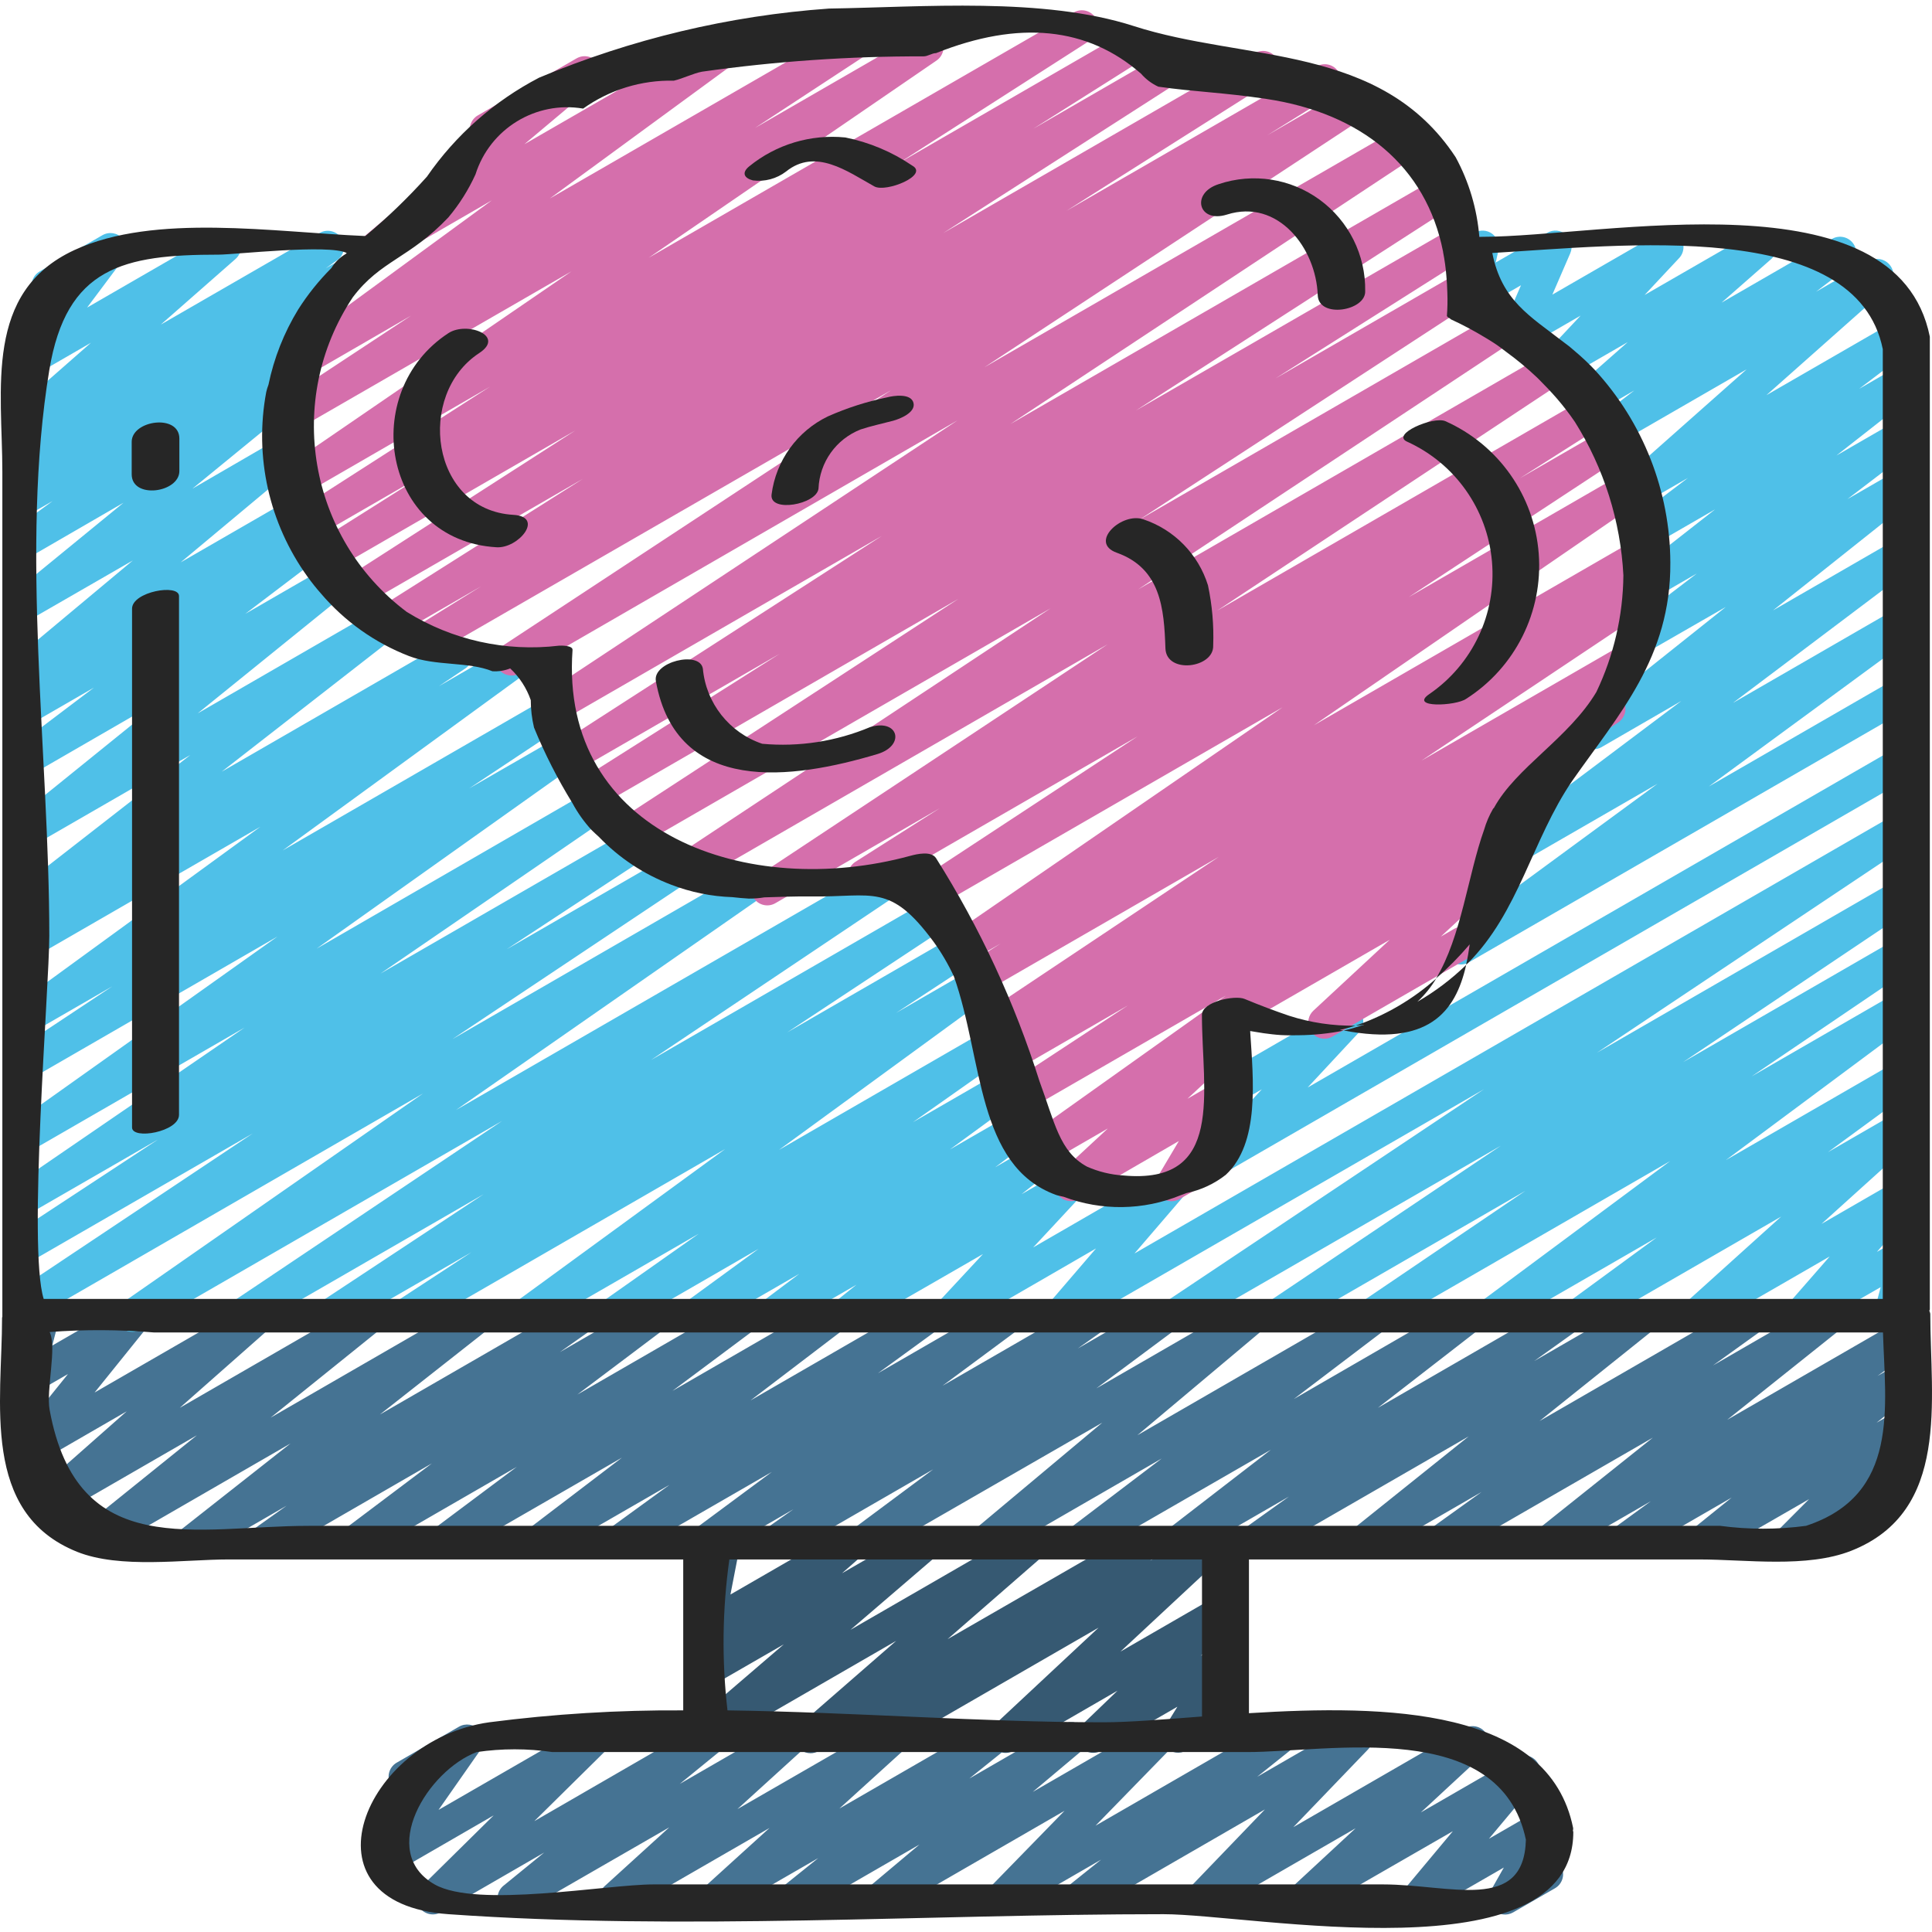
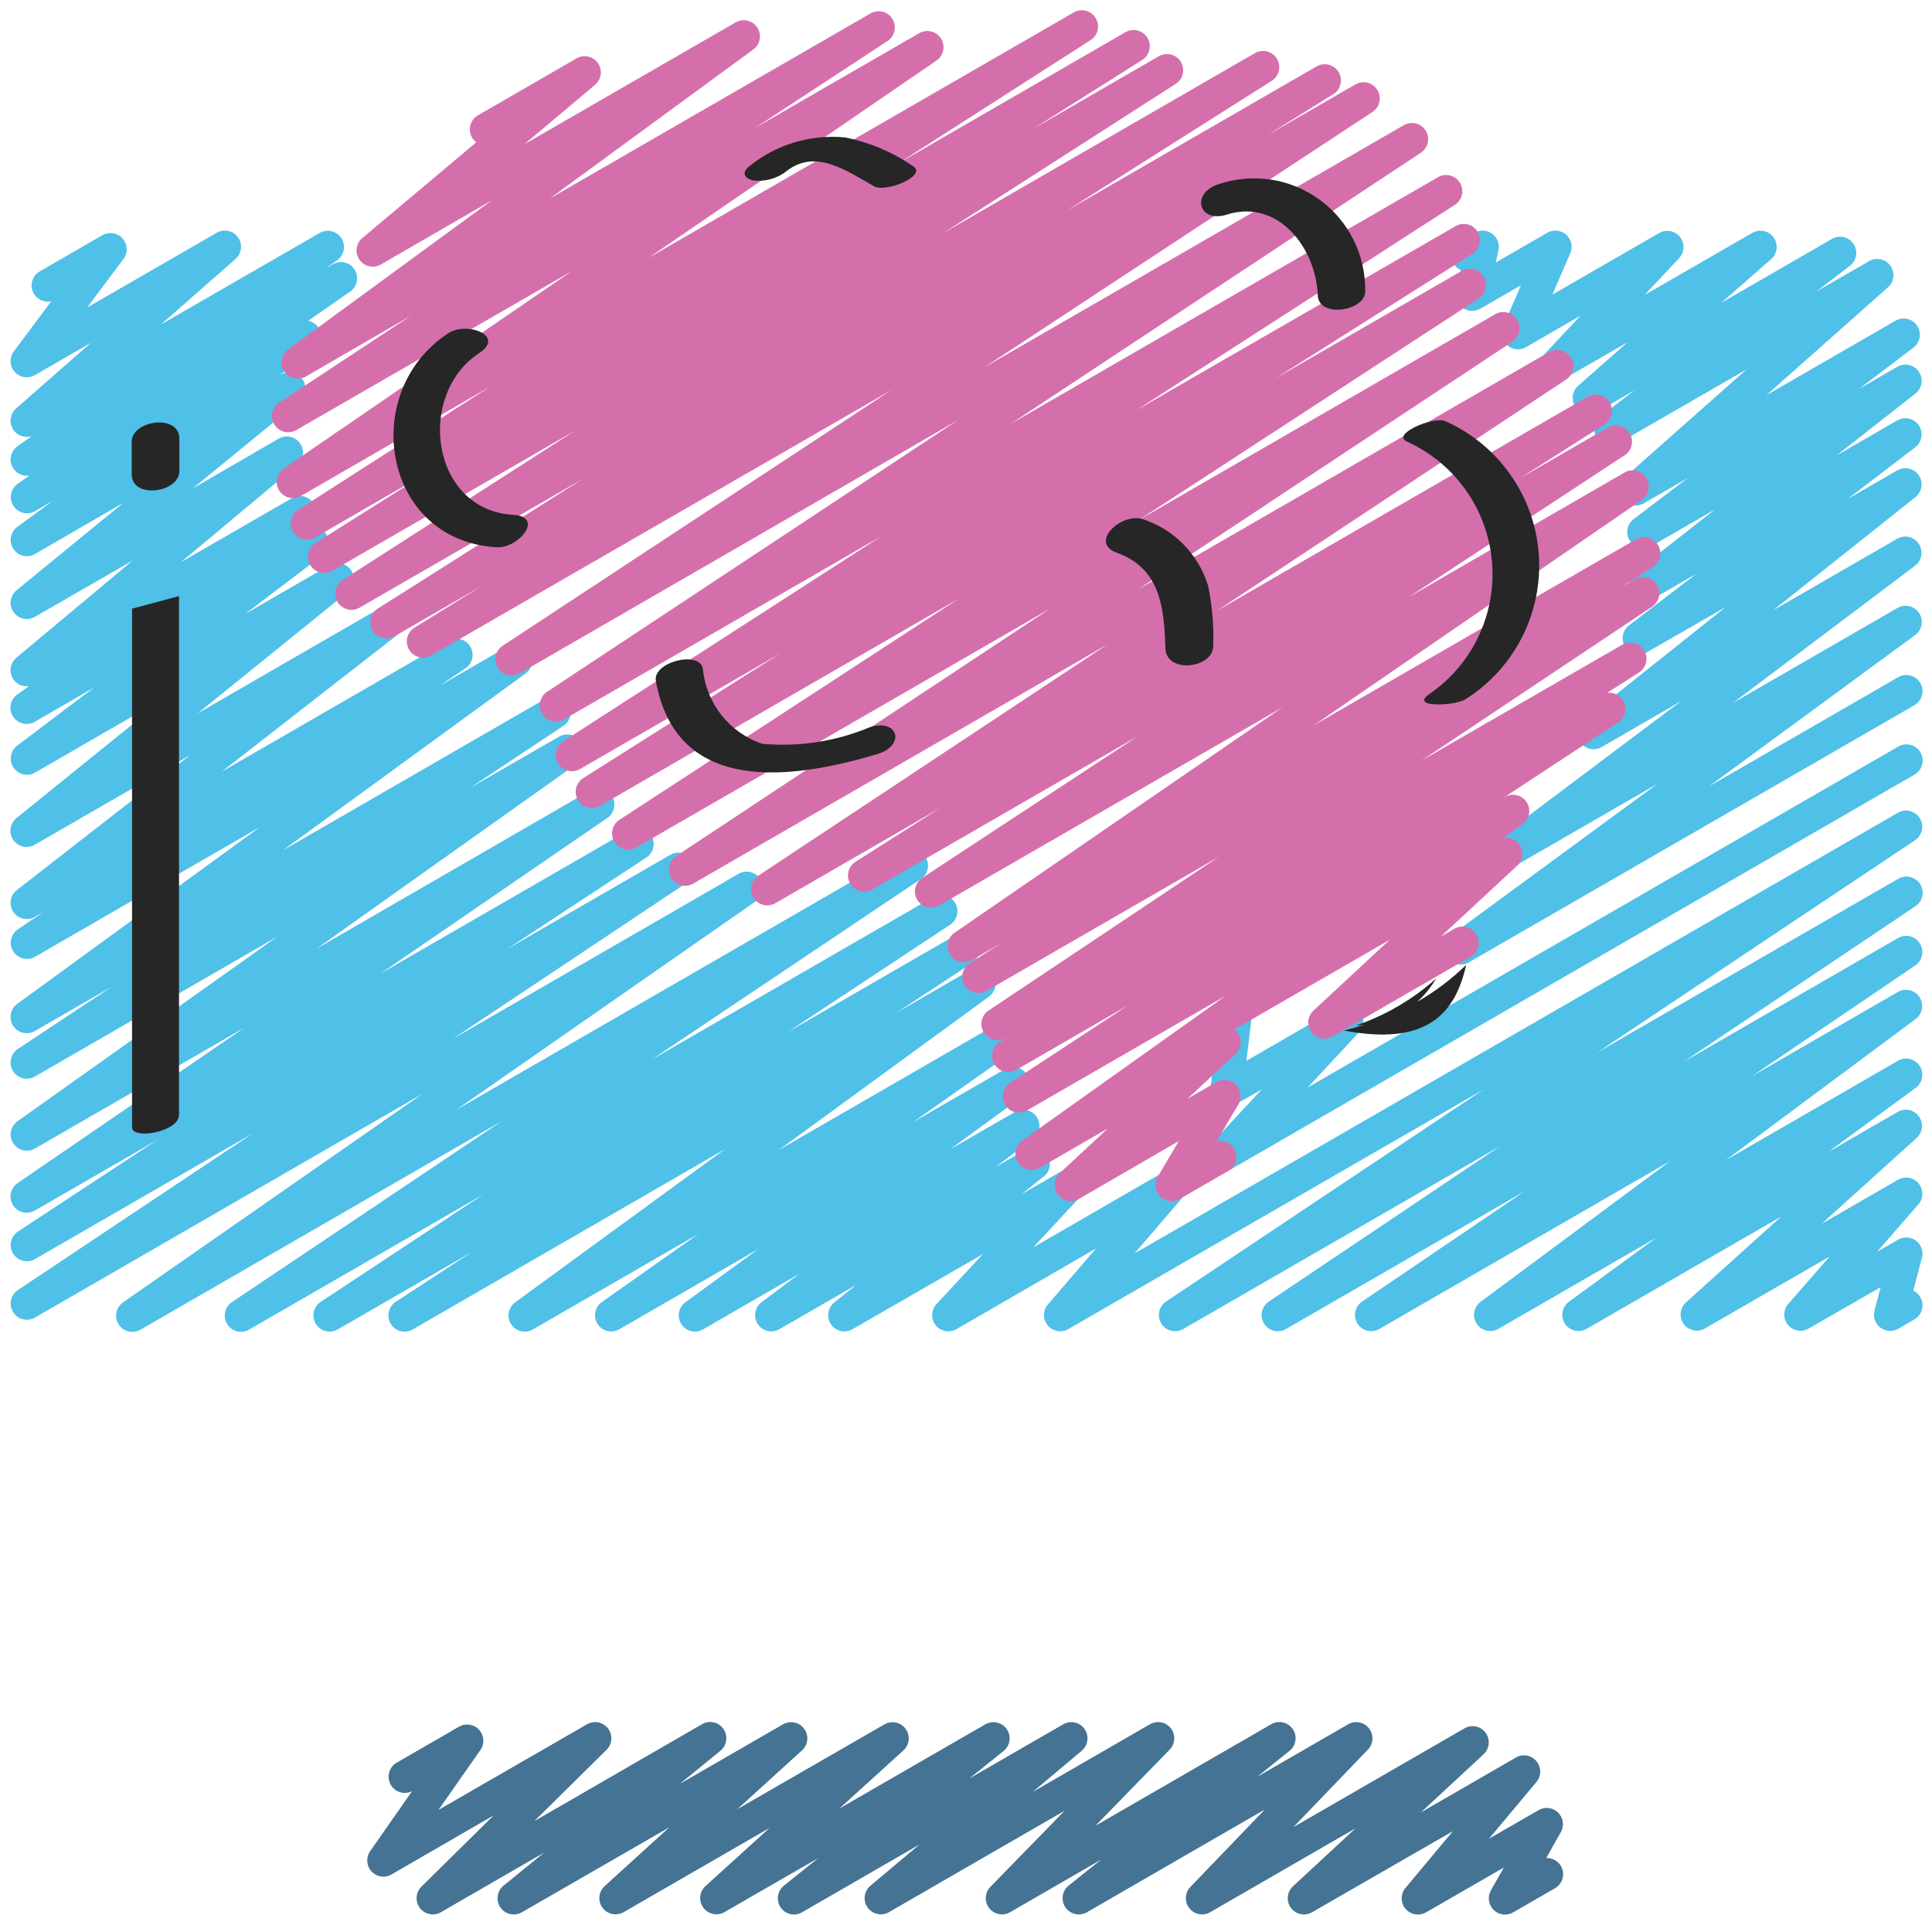
<svg xmlns="http://www.w3.org/2000/svg" height="508pt" viewBox="0 -1 508.483 508" width="508pt">
-   <path d="m213.305 460.18c-1.777 0-3.367-1.105-3.992-2.77-.621-1.668-.145-3.543 1.195-4.715l25.359-22.082-47.477 27.418c-1.906 1.078-4.32.543-5.59-1.246-1.266-1.789-.969-4.246.684-5.684l22.809-19.574-17.922 10.332c-1.898 1.105-4.328.586-5.609-1.203-1.281-1.785-.996-4.254.66-5.699l5.309-4.66-.359.215c-1.449.832-3.25.742-4.613-.23-1.359-.973-2.023-2.652-1.699-4.293l2.832-14.457c-1.59-.531-2.723-1.945-2.895-3.613-.168-1.672.656-3.285 2.109-4.125l4.266-2.465c1.449-.836 3.25-.746 4.609.227 1.359.973 2.027 2.645 1.707 4.285l-2.441 12.578 29.746-17.168c1.898-1.082 4.309-.559 5.582 1.219 1.273 1.773 1.004 4.223-.633 5.676l-5.332 4.676 20.113-11.605c1.906-1.078 4.32-.543 5.586 1.246 1.266 1.789.973 4.246-.68 5.684l-22.785 19.559 45.98-26.547c1.902-1.09 4.32-.562 5.594 1.223 1.273 1.785.988 4.246-.664 5.688l-25.359 22.094 50.348-29.012c1.969-1.145 4.488-.539 5.723 1.375 1.234 1.91.75 4.457-1.098 5.785l-1.707 1.219 14.574-8.414c1.883-1.109 4.301-.617 5.598 1.141 1.297 1.758 1.059 4.211-.555 5.688l-27.383 25.496 25.336-14.625c1.867-1.125 4.285-.66 5.602 1.078 1.316 1.742 1.109 4.195-.484 5.688l-9.332 8.977 4.309-2.484c1.699-1 3.863-.703 5.234.719 1.371 1.418 1.586 3.594.523 5.258l-3.891 6.289c1.633-.098 3.184.723 4.027 2.125 1.172 2.039.477 4.641-1.562 5.816l-12.43 7.18c-1.703 1-3.867.703-5.238-.719-1.367-1.418-1.586-3.594-.523-5.258l3.414-5.535-19.969 11.52c-1.871 1.125-4.285.66-5.602-1.082-1.316-1.738-1.109-4.191.48-5.688l9.336-8.977-27.305 15.789c-1.883 1.109-4.301.617-5.598-1.141-1.301-1.758-1.062-4.215.555-5.688l27.363-25.547-56.164 32.426c-1.969 1.141-4.488.535-5.723-1.375-1.238-1.914-.754-4.461 1.098-5.785l1.707-1.219-14.574 8.414c-.66.391-1.414.594-2.18.586zm0 0" fill="#365972" />
  <path d="m208.973 502.652c-1.809-.004-3.422-1.148-4.02-2.855s-.055-3.609 1.355-4.738l9.047-7.273-24.746 14.262c-1.879 1.031-4.234.512-5.5-1.219s-1.055-4.129.496-5.609l16.922-15.359-38.441 22.188c-1.879 1.047-4.242.531-5.516-1.203-1.273-1.734-1.055-4.148.508-5.625l17.066-15.523-38.785 22.352c-1.926 1.117-4.387.57-5.652-1.262-1.27-1.832-.914-4.332.816-5.738l10.691-8.711-27.188 15.711c-1.859 1.055-4.215.574-5.508-1.125-1.293-1.703-1.129-4.102.387-5.609l19.031-18.773-26.883 15.547c-1.723 1.02-3.93.688-5.273-.801-1.352-1.473-1.5-3.684-.355-5.324l11.023-15.777c-2.043 1.02-4.531.246-5.637-1.754-1.105-1.996-.441-4.512 1.508-5.707l16.492-9.523c1.734-.996 3.926-.66 5.277.812 1.352 1.473 1.5 3.684.355 5.324l-11.023 15.762 39.105-22.547c1.859-1.059 4.215-.574 5.508 1.125 1.297 1.703 1.129 4.102-.387 5.609l-19.02 18.773 44.133-25.508c1.926-1.117 4.387-.57 5.656 1.262 1.266 1.832.91 4.332-.816 5.738l-10.676 8.703 27.211-15.703c1.883-1.047 4.246-.531 5.52 1.203s1.055 4.148-.508 5.625l-17.066 15.512 38.766-22.34c1.879-1.031 4.23-.512 5.5 1.219 1.266 1.73 1.051 4.129-.5 5.609l-16.922 15.359 38.461-22.188c1.926-1.07 4.352-.496 5.598 1.32 1.242 1.82.895 4.289-.801 5.695l-9.047 7.27 24.73-14.285c1.91-1.074 4.328-.523 5.586 1.273s.949 4.254-.715 5.684l-12.926 10.863 30.871-17.82c1.844-1.051 4.18-.586 5.48 1.086 1.305 1.676 1.18 4.051-.293 5.578l-19.539 20.047 46.258-26.711c1.934-1.117 4.398-.555 5.66 1.285 1.258 1.844.887 4.344-.855 5.738l-8.531 6.828 23.953-13.824c1.84-1.062 4.18-.609 5.488 1.062 1.312 1.672 1.195 4.051-.277 5.586l-19.625 20.418 45.031-26c1.879-1.094 4.285-.594 5.574 1.156 1.293 1.754 1.059 4.195-.539 5.672l-16.504 15.289 25.012-14.438c1.789-1.031 4.062-.633 5.391.949 1.332 1.582 1.34 3.887.02 5.477l-12.504 14.949 13.059-7.535c1.66-.965 3.766-.695 5.133.652 1.371 1.352 1.668 3.449.727 5.125l-3.848 6.828c1.586-.051 3.07.766 3.875 2.133.566.98.715 2.148.422 3.238-.293 1.094-1.012 2.027-1.992 2.59l-11.023 6.359c-1.664.953-3.762.684-5.125-.664-1.367-1.348-1.664-3.441-.73-5.113l3.414-6.035-20.48 11.801c-1.793 1.031-4.062.633-5.395-.949-1.332-1.578-1.336-3.887-.016-5.477l12.477-14.941-37.055 21.336c-1.879 1.09-4.285.594-5.574-1.16-1.293-1.75-1.059-4.191.543-5.668l16.492-15.281-38.297 22.109c-1.84 1.047-4.168.59-5.473-1.078-1.309-1.664-1.191-4.039.266-5.57l19.629-20.414-46.84 27.062c-1.93 1.117-4.398.555-5.656-1.285-1.262-1.844-.891-4.344.852-5.738l8.535-6.828-23.973 13.852c-1.84 1.051-4.176.586-5.48-1.086-1.301-1.676-1.176-4.051.293-5.578l19.543-20.047-46.262 26.711c-1.91 1.074-4.324.523-5.586-1.273-1.258-1.797-.949-4.254.715-5.684l12.945-10.871-30.891 17.828c-.645.387-1.383.598-2.133.605zm0 0" fill="#457393" />
-   <path d="m162.816 408.785c-1.828-.023-3.438-1.203-4.008-2.941-.566-1.738.035-3.645 1.496-4.738l15.906-11.555-32.426 18.695c-1.945 1.102-4.41.516-5.652-1.348-1.238-1.859-.832-4.363.934-5.734l24.629-18.773-44.727 25.789c-1.953 1.129-4.449.539-5.691-1.344-1.242-1.887-.805-4.41 1-5.766l21.742-16.254-40.473 23.363c-1.949 1.094-4.414.496-5.648-1.367-1.23-1.867-.816-4.367.953-5.734l22.812-17.168-42.012 24.27c-1.969 1.094-4.449.473-5.668-1.426-1.215-1.895-.746-4.41 1.07-5.742l8.387-5.973-22.758 13.141c-1.934 1.109-4.398.539-5.652-1.309-1.25-1.844-.871-4.344.875-5.73l28.559-22.48-48.758 28.16c-1.93 1.094-4.371.527-5.621-1.301s-.898-4.309.816-5.711l28.918-23.297-37.117 21.426c-1.898 1.082-4.301.559-5.578-1.211-1.273-1.773-1.008-4.219.617-5.676l23.605-20.844-23.895 13.805c-1.777 1.027-4.035.645-5.371-.914-1.34-1.559-1.375-3.852-.09-5.449l13.902-17.258-8.695 5.02c-1.492.859-3.352.742-4.723-.301-1.367-1.043-1.977-2.805-1.543-4.469l2.332-9.02c-1.445-.672-2.395-2.09-2.465-3.68-.074-1.586.746-3.086 2.121-3.883l4.266-2.465c1.492-.863 3.352-.742 4.723.297 1.367 1.039 1.98 2.801 1.551 4.465l-1.707 6.543 19.629-11.312c1.777-1.027 4.035-.645 5.371.914 1.336 1.559 1.375 3.848.09 5.449l-13.945 17.309 41.055-23.691c1.895-1.078 4.301-.555 5.574 1.215 1.277 1.77 1.008 4.219-.617 5.672l-23.594 20.832 48.043-27.734c1.926-1.09 4.367-.523 5.621 1.301 1.25 1.828.895 4.309-.816 5.715l-28.922 23.293 52.523-30.324c1.938-1.109 4.398-.543 5.652 1.305 1.254 1.844.871 4.344-.871 5.734l-28.57 22.477 51.148-29.527c1.973-1.137 4.492-.523 5.723 1.395 1.23 1.918.734 4.465-1.125 5.785l-8.371 5.922 22.727-13.117c1.949-1.117 4.434-.527 5.676 1.348 1.242 1.875.816 4.391-.977 5.754l-22.824 17.184 42.066-24.293c1.957-1.129 4.453-.539 5.695 1.344 1.242 1.883.805 4.41-1 5.766l-21.719 16.211 40.465-23.355c1.949-1.102 4.414-.512 5.652 1.348 1.242 1.859.832 4.363-.934 5.734l-24.633 18.773 44.797-25.863c1.965-1.09 4.434-.477 5.656 1.406 1.223 1.883.773 4.391-1.02 5.734l-15.926 11.59 32.43-18.723c1.953-1.113 4.438-.516 5.672 1.367 1.234 1.879.801 4.395-.996 5.75l-20.098 14.891 38.152-22.023c1.973-1.109 4.465-.484 5.684 1.418 1.219 1.906.738 4.434-1.094 5.758l-7.148 5.043 21.188-12.227c1.957-1.141 4.465-.551 5.711 1.34 1.242 1.891.793 4.426-1.027 5.773l-20.98 15.609 39.387-22.734c1.918-1.098 4.352-.551 5.617 1.258s.945 4.285-.742 5.707l-33.461 28.102 60.758-35.082c1.949-1.137 4.449-.555 5.699 1.324 1.25 1.879.82 4.406-.98 5.766l-24.285 18.449 44.27-25.598c1.941-1.109 4.41-.531 5.656 1.324 1.25 1.859.852 4.363-.91 5.738l-26.914 20.867 48.324-27.906c1.965-1.109 4.461-.496 5.684 1.402 1.227 1.898.758 4.426-1.066 5.758l-11.77 8.414 27-15.582c1.938-1.148 4.43-.598 5.699 1.262 1.273 1.859.879 4.383-.895 5.77l-30.422 24.355 54.398-31.402c1.973-1.145 4.492-.539 5.727 1.375 1.234 1.91.75 4.457-1.098 5.785l-13.375 9.613 29.074-16.781c1.934-1.125 4.41-.566 5.668 1.281 1.262 1.852.879 4.359-.871 5.75l-30.125 24.047 44.734-25.824c1.965-1.145 4.484-.547 5.723 1.359 1.242 1.906.77 4.449-1.074 5.785l-9.828 7.148 5.188-2.977c1.926-1.09 4.367-.523 5.621 1.301 1.25 1.828.895 4.309-.816 5.715l-10.242 8.266 5.473-3.148c1.848-1.051 4.188-.582 5.488 1.102s1.16 4.07-.328 5.59l-8.098 8.184 1.18-.676c2.023-1.059 4.527-.332 5.672 1.648 1.141 1.977.523 4.508-1.406 5.734l-28.723 16.547c-1.848 1.051-4.191.582-5.492-1.102-1.297-1.684-1.16-4.07.328-5.59l8.141-8.168-25.812 14.859c-1.93 1.109-4.387.551-5.648-1.285-1.258-1.836-.895-4.328.836-5.73l10.238-8.25-26.453 15.266c-1.965 1.145-4.484.547-5.727-1.359-1.238-1.906-.766-4.449 1.078-5.785l9.836-7.168-24.789 14.312c-1.93 1.094-4.379.527-5.629-1.305s-.891-4.32.836-5.719l30.121-24.031-53.812 31.055c-1.969 1.141-4.488.535-5.723-1.375-1.234-1.914-.75-4.461 1.098-5.785l13.363-9.59-29.012 16.75c-1.93 1.094-4.379.527-5.629-1.305-1.254-1.832-.891-4.32.832-5.719l30.398-24.348-54.395 31.371c-1.965 1.109-4.461.496-5.684-1.402-1.227-1.898-.758-4.426 1.066-5.758l11.719-8.379-26.949 15.539c-1.941 1.109-4.41.527-5.656-1.328-1.246-1.855-.848-4.359.91-5.738l26.934-20.789-48.324 27.855c-1.949 1.109-4.426.52-5.664-1.348-1.242-1.867-.824-4.379.953-5.746l24.312-18.465-44.262 25.559c-1.914 1.094-4.344.551-5.609-1.254-1.266-1.805-.953-4.273.727-5.703l33.492-28.031-60.766 34.988c-1.957 1.137-4.465.551-5.707-1.344-1.246-1.891-.797-4.426 1.023-5.773l20.957-15.59-39.34 22.707c-1.965 1.07-4.426.441-5.633-1.445s-.754-4.387 1.043-5.723l7.145-5.035-21.121 12.203c-1.957 1.109-4.438.512-5.676-1.367-1.234-1.879-.797-4.398 1-5.75l20.121-14.91-38.203 22.027c-.645.387-1.383.598-2.133.605zm0 0" fill="#457393" />
  <path d="m384.469 252.598c-1.836 0-3.469-1.172-4.047-2.918-.582-1.742.016-3.66 1.488-4.762l54.348-39.891-37.078 21.391c-1.949 1.074-4.395.469-5.621-1.387-1.223-1.855-.816-4.344.938-5.711l48.008-36.07-20.984 12.141c-1.93 1.098-4.379.531-5.629-1.305-1.254-1.832-.891-4.316.832-5.719l37.496-29.863-20.754 11.926c-1.945 1.129-4.434.547-5.68-1.324-1.25-1.871-.832-4.391.953-5.758l17.844-13.652-11.273 6.512c-1.938 1.117-4.406.547-5.66-1.305-1.254-1.855-.867-4.359.891-5.746l20.848-16.332-16.734 9.66c-1.949 1.109-4.422.52-5.664-1.348-1.242-1.867-.824-4.375.953-5.742l14.32-10.863-11.664 6.723c-1.895 1.078-4.297.555-5.57-1.211-1.277-1.766-1.016-4.207.602-5.664l32.07-28.418-33.715 19.457c-1.945 1.117-4.422.535-5.672-1.328-1.246-1.863-.84-4.375.934-5.746l8.891-6.828-9.844 5.684c-1.898 1.082-4.309.559-5.582-1.219-1.277-1.773-1.004-4.223.633-5.676l13.055-11.504-16.359 9.438c-1.832 1.051-4.152.602-5.465-1.051-1.309-1.656-1.215-4.02.227-5.562l9.199-9.805-14.363 8.297c-1.594.918-3.594.711-4.969-.512-1.371-1.223-1.809-3.188-1.082-4.875l4.719-10.895-10.734 6.184c-1.469.84-3.293.734-4.652-.27-1.363-1.008-2-2.723-1.629-4.371l1.203-5.531c-.828-.359-1.52-.98-1.969-1.766-1.18-2.039-.48-4.648 1.562-5.828l3.984-2.234c1.461-.84 3.281-.742 4.641.254 1.363.992 2.012 2.695 1.656 4.344l-.699 3.227 13.559-7.824c1.594-.918 3.594-.715 4.969.508s1.809 3.188 1.082 4.875l-4.719 10.898 28.227-16.281c1.824-.98 4.082-.512 5.367 1.109s1.219 3.93-.152 5.477l-9.164 9.789 28.406-16.375c1.895-1.066 4.285-.535 5.555 1.23 1.27 1.762 1.008 4.199-.605 5.656l-13.098 11.5 29.055-16.773c1.945-1.117 4.422-.539 5.672 1.324 1.246 1.863.84 4.375-.934 5.75l-8.918 6.824 13.977-8.062c1.895-1.078 4.293-.555 5.57 1.211 1.273 1.766 1.016 4.207-.605 5.668l-32.023 28.422 34.012-19.625c1.949-1.109 4.426-.52 5.668 1.348 1.238 1.867.824 4.375-.957 5.742l-14.316 10.863 10.059-5.812c1.941-1.121 4.422-.551 5.676 1.309s.855 4.371-.914 5.75l-20.805 16.309 16.062-9.27c1.945-1.102 4.41-.512 5.648 1.348 1.242 1.863.836 4.363-.93 5.734l-17.871 13.656 13.168-7.594c1.93-1.078 4.359-.504 5.605 1.32 1.242 1.824.891 4.297-.82 5.699l-37.543 29.867 32.73-18.891c1.953-1.094 4.414-.5 5.648 1.367 1.234 1.863.816 4.367-.953 5.73l-47.957 36.133 43.324-25.012c1.957-1.109 4.441-.5 5.672 1.383 1.227 1.887.781 4.402-1.023 5.75l-54.348 39.883 49.707-28.688c1.32-.84 3-.887 4.367-.125 1.371.766 2.207 2.215 2.188 3.785-.02 1.566-.898 2.996-2.289 3.723l-117.094 67.566c-.648.375-1.383.578-2.133.578zm0 0" fill="#4fc0e8" />
  <path d="m321.75 307.137c-1.699-.004-3.23-1.008-3.906-2.562-.68-1.555-.371-3.363.781-4.605l13.473-14.508-7.176 4.137c-1.395.824-3.137.773-4.48-.133-1.344-.891-2.074-2.461-1.883-4.062l1.766-14.84c-1.188-.84-1.863-2.227-1.797-3.68.066-1.453.871-2.77 2.129-3.496l2.414-1.391c1.402-.812 3.141-.762 4.488.129 1.352.891 2.082 2.469 1.887 4.078l-1.398 11.75 24.352-14.082c1.828-1.047 4.148-.605 5.461 1.043 1.312 1.648 1.227 4.008-.203 5.555l-13.492 14.504 155.309-89.648c1.32-.84 3-.891 4.367-.125 1.367.762 2.207 2.215 2.188 3.781-.02 1.57-.898 2.996-2.289 3.723l-179.855 103.852c-.648.383-1.383.582-2.133.582zm0 0" fill="#4fc0e8" />
  <path d="m34.867 349.297c-1.879.023-3.551-1.184-4.117-2.977-.566-1.789.102-3.738 1.648-4.805l78.953-54.973-102.164 59c-1.992 1.133-4.523.492-5.734-1.457-1.207-1.949-.66-4.504 1.238-5.785l61.844-41.242-57.348 33.09c-1.996 1.137-4.535.488-5.738-1.469-1.207-1.957-.645-4.52 1.27-5.793l36.863-24.215-32.426 18.703c-1.984 1.133-4.508.504-5.727-1.426-1.219-1.934-.699-4.484 1.176-5.785l59.777-40.961-55.195 31.848c-1.969 1.125-4.473.512-5.703-1.398-1.227-1.91-.742-4.441 1.098-5.77l68.453-48.641-63.848 36.855c-1.996 1.16-4.551.52-5.766-1.445-1.215-1.961-.648-4.535 1.277-5.809l24.875-16.5-20.387 11.766c-1.965 1.145-4.48.551-5.723-1.355-1.242-1.91-.77-4.453 1.074-5.785l64-46.621-59.352 34.246c-1.988 1.113-4.5.469-5.707-1.465-1.203-1.938-.676-4.48 1.203-5.77l7.039-4.73-2.559 1.469c-1.941 1.102-4.398.523-5.645-1.328-1.246-1.848-.859-4.344.891-5.73l45.688-35.574-40.961 23.629c-1.926 1.109-4.387.551-5.645-1.285-1.262-1.832-.898-4.328.832-5.73l39.613-32.031-34.758 20.086c-1.945 1.086-4.402.492-5.633-1.367-1.234-1.859-.828-4.352.934-5.723l20.238-15.309-15.539 8.969c-1.973 1.156-4.508.551-5.746-1.371-1.238-1.922-.738-4.48 1.129-5.797l3.047-2.168c-1.883.25-3.707-.773-4.473-2.516-.762-1.742-.281-3.777 1.18-4.996l30.652-25.598-25.789 14.855c-1.922 1.098-4.367.543-5.625-1.281-1.262-1.824-.914-4.309.797-5.715l28.16-23.043-23.332 13.512c-1.957 1.105-4.441.496-5.672-1.387-1.227-1.887-.781-4.402 1.023-5.75l9.324-6.824-4.676 2.688c-1.973 1.09-4.453.461-5.664-1.441s-.734-4.418 1.09-5.746l3.191-2.227c-1.961.344-3.902-.719-4.672-2.559s-.16-3.965 1.465-5.121l3.805-2.695c-1.926.641-4.035-.164-5.047-1.926-1.012-1.758-.641-3.988.883-5.328l19.715-17.305-14.766 8.531c-1.754 1.008-3.969.645-5.312-.867-1.34-1.512-1.438-3.758-.234-5.379l9.875-13.199c-2.055.449-4.133-.66-4.895-2.621-.762-1.961.02-4.184 1.84-5.238l16.492-9.523c1.754-1.016 3.98-.656 5.328.855 1.344 1.516 1.441 3.766.23 5.391l-9.574 12.793 34.133-19.707c1.898-1.082 4.305-.555 5.582 1.219 1.273 1.777 1 4.227-.633 5.68l-19.68 17.285 41.891-24.164c1.965-1.074 4.426-.441 5.637 1.445 1.207 1.887.75 4.383-1.047 5.723l-3.086 2.184 1.875-1.074c1.98-1.137 4.5-.516 5.727 1.41 1.223 1.926.715 4.473-1.152 5.781l-11.051 7.68c1.656.34 2.957 1.621 3.32 3.273.359 1.652-.289 3.359-1.656 4.355l-9.328 6.828.539-.309c1.926-1.098 4.367-.539 5.629 1.281 1.258 1.824.91 4.309-.801 5.719l-28.16 23.039 22.691-13.16c1.918-1.102 4.359-.555 5.625 1.258 1.266 1.816.938 4.297-.762 5.715l-30.668 25.602 29.262-16.887c1.973-1.16 4.508-.555 5.746 1.367 1.238 1.926.738 4.48-1.129 5.801l-.777.543c1.988-.77 4.238.047 5.273 1.906 1.035 1.863.535 4.207-1.168 5.484l-20.207 15.336 22.184-12.801c1.93-1.105 4.379-.547 5.641 1.281 1.258 1.832.902 4.32-.816 5.727l-39.535 31.988 47.281-27.305c1.941-1.102 4.402-.523 5.648 1.328 1.242 1.848.855 4.344-.895 5.727l-45.703 35.594 59.621-34.422c1.992-1.156 4.543-.52 5.762 1.434 1.215 1.953.664 4.52-1.246 5.801l-6.98 4.688 18.227-10.523c1.961-1.105 4.441-.5 5.672 1.387 1.227 1.883.781 4.398-1.023 5.746l-64 46.629 69.402-40.059c2-1.156 4.555-.516 5.77 1.445 1.215 1.965.648 4.539-1.281 5.809l-24.832 16.488 23.715-13.656c1.973-1.121 4.477-.508 5.703 1.402 1.227 1.906.746 4.441-1.094 5.766l-68.445 48.641 72.039-41.641c1.977-1.09 4.457-.449 5.664 1.457 1.207 1.91.715 4.426-1.117 5.746l-59.777 41 65.562-37.844c1.992-1.117 4.512-.461 5.711 1.48 1.203 1.945.66 4.488-1.23 5.773l-36.832 24.199 43.07-24.867c1.992-1.133 4.523-.488 5.734 1.461 1.207 1.945.66 4.5-1.238 5.785l-61.848 41.266 75.34-43.52c1.977-1.133 4.5-.512 5.723 1.414 1.223 1.922.719 4.469-1.148 5.781l-78.961 54.973 117.922-68.07c1.984-1.074 4.457-.418 5.652 1.496 1.191 1.91.691 4.422-1.145 5.73l-71.102 47.684 74.309-42.898c1.988-1.098 4.492-.441 5.688 1.488 1.199 1.934.672 4.465-1.199 5.758l-42.965 28.391 44.176-25.508c2-1.133 4.539-.484 5.742 1.473 1.207 1.957.645 4.52-1.27 5.789l-19.992 13.125 19.77-11.418c1.965-1.145 4.484-.547 5.727 1.359 1.242 1.906.77 4.449-1.074 5.785l-55.246 40.328 56.277-32.496c1.973-1.105 4.465-.484 5.684 1.422s.738 4.43-1.094 5.754l-25.598 18.023 24.258-13.996c1.961-1.105 4.445-.496 5.672 1.387 1.23 1.887.785 4.402-1.02 5.75l-19.191 14.043 17.176-9.906c1.953-1.117 4.438-.527 5.68 1.348 1.242 1.875.816 4.391-.977 5.754l-9.957 7.484 8.027-4.637c1.934-1.094 4.379-.527 5.633 1.305 1.25 1.836.887 4.32-.836 5.719l-5.879 4.703 10.121-5.836c1.828-1.047 4.145-.605 5.457 1.043 1.312 1.645 1.227 4.004-.199 5.551l-12.316 13.238 33.965-19.629c1.797-1.027 4.074-.613 5.398.98s1.309 3.91-.031 5.488l-12.672 14.754 200.883-115.969c1.996-1.184 4.574-.555 5.801 1.418 1.227 1.969.652 4.562-1.297 5.828l-83.695 55.902 79.207-45.73c2-1.25 4.633-.641 5.879 1.355 1.25 2 .645 4.633-1.355 5.879l-61.031 40.961 56.527-32.641c1.988-1.18 4.559-.555 5.789 1.406 1.23 1.961.672 4.543-1.258 5.824l-43.02 29.164 38.496-22.227c1.953-1.113 4.438-.516 5.672 1.363 1.238 1.883.801 4.398-.996 5.754l-49.93 37.125 45.27-26.129c1.961-1.133 4.469-.535 5.707 1.363 1.238 1.898.777 4.43-1.047 5.773l-23.09 16.922 18.445-10.652c1.879-1.02 4.223-.492 5.484 1.23 1.258 1.727 1.051 4.117-.492 5.598l-25.145 22.707 20.172-11.641c1.805-1.027 4.086-.605 5.402 1 1.32 1.602 1.293 3.922-.062 5.496l-10.922 12.508 5.598-3.234c1.492-.859 3.355-.738 4.723.309 1.367 1.047 1.973 2.816 1.531 4.48l-2.285 8.652c1.434.676 2.375 2.094 2.441 3.68.066 1.586-.75 3.078-2.125 3.871l-4.266 2.469c-1.492.855-3.352.734-4.719-.309-1.367-1.047-1.973-2.809-1.539-4.473l1.633-6.168-18.996 10.922c-1.805 1.027-4.086.605-5.406-.996-1.316-1.605-1.293-3.926.062-5.496l10.922-12.504-32.938 19.012c-1.875 1.023-4.219.496-5.48-1.23-1.262-1.723-1.051-4.113.488-5.594l25.156-22.684-51.199 29.551c-1.961 1.133-4.469.535-5.707-1.359-1.238-1.898-.777-4.434 1.047-5.773l23.102-16.922-41.703 24.074c-1.957 1.109-4.438.512-5.676-1.367-1.234-1.879-.797-4.398 1-5.75l49.93-37.07-76.562 44.203c-1.988 1.152-4.531.52-5.75-1.426-1.223-1.949-.68-4.516 1.227-5.801l42.984-29.141-63.027 36.383c-1.992 1.156-4.543.523-5.762-1.43-1.219-1.957-.668-4.523 1.246-5.805l61.074-41.02-83.629 48.266c-1.992 1.133-4.523.488-5.734-1.461-1.207-1.945-.66-4.504 1.238-5.785l83.711-55.902-109.43 63.148c-1.801 1.039-4.09.625-5.418-.977-1.324-1.602-1.305-3.926.051-5.5l12.672-14.754-36.762 21.262c-1.824 1.035-4.133.59-5.441-1.047-1.309-1.641-1.23-3.988.184-5.539l12.254-13.191-34.371 19.797c-1.93 1.094-4.379.527-5.629-1.305-1.254-1.832-.891-4.32.832-5.719l5.871-4.703-20.324 11.734c-1.953 1.094-4.414.496-5.648-1.367-1.234-1.867-.816-4.367.953-5.734l9.984-7.508-25.316 14.617c-1.969 1.148-4.484.551-5.727-1.355s-.77-4.453 1.074-5.785l19.25-14.047-36.691 21.195c-1.973 1.109-4.465.484-5.684-1.418-1.219-1.906-.742-4.434 1.09-5.758l25.559-18.012-43.672 25.207c-1.965 1.145-4.484.547-5.727-1.359-1.242-1.906-.77-4.449 1.074-5.785l55.262-40.344-82.27 47.504c-1.996 1.137-4.535.484-5.742-1.473-1.203-1.957-.645-4.516 1.27-5.789l19.988-13.09-35.27 20.359c-1.996 1.117-4.512.461-5.715-1.48-1.199-1.945-.656-4.488 1.234-5.773l42.93-28.363-61.738 35.637c-1.992 1.152-4.539.52-5.758-1.434s-.668-4.523 1.246-5.805l71.117-47.691-95.156 54.938c-.648.383-1.383.586-2.133.586zm0 0" fill="#4fc0e8" />
  <path d="m348.578 272.141c-1.754-.004-3.328-1.078-3.969-2.707-.641-1.633-.215-3.488 1.066-4.684l20.078-18.645-38.953 22.477c-1.324.84-3 .891-4.367.125-1.371-.766-2.211-2.215-2.188-3.785.02-1.566.898-2.996 2.289-3.723l71.73-41.418c1.879-1.094 4.285-.598 5.574 1.156 1.293 1.75 1.059 4.195-.539 5.668l-20.09 18.656 3.586-2.082c2.039-1.16 4.629-.457 5.801 1.574 1.176 2.031.488 4.629-1.535 5.812l-36.371 21.004c-.641.375-1.371.57-2.113.57zm0 0" fill="#d56fac" />
  <path d="m308.359 314.91c-1.535 0-2.953-.824-3.715-2.156-.758-1.336-.742-2.977.047-4.297l5.57-9.387-26.301 15.242c-1.879 1.078-4.27.57-5.555-1.172-1.285-1.746-1.059-4.18.531-5.656l12.637-11.723-17.918 10.352c-1.977 1.156-4.512.551-5.75-1.371-1.238-1.922-.738-4.48 1.133-5.797l53.57-38.121-52.324 30.199c-2 1.137-4.539.484-5.742-1.473-1.207-1.957-.645-4.516 1.27-5.789l31.043-20.387-29.336 16.941c-2.008 1.176-4.59.527-5.801-1.465-1.211-1.988-.605-4.578 1.363-5.824l2.43-1.551-.918.527c-1.988 1.086-4.477.43-5.672-1.492-1.191-1.922-.68-4.441 1.172-5.742l60.684-40.5-61.168 35.301c-2.004 1.121-4.535.453-5.73-1.508-1.191-1.961-.617-4.516 1.301-5.777l8.184-5.207-7.602 4.387c-1.984 1.133-4.508.504-5.727-1.43-1.219-1.93-.699-4.48 1.176-5.781l86.34-59.34-90.453 52.207c-1.988 1.082-4.48.418-5.672-1.512-1.188-1.93-.66-4.449 1.203-5.742l56.789-37.316-69.898 40.344c-2.004 1.121-4.535.453-5.727-1.508-1.195-1.961-.621-4.516 1.297-5.777l22.246-14.133-43.152 24.926c-2.004 1.242-4.633.625-5.875-1.379-1.242-2-.625-4.633 1.379-5.875l91.82-60.809-109.117 63.004c-1.996 1.113-4.512.461-5.715-1.484-1.199-1.941-.656-4.488 1.234-5.77l98.594-65.23-109.09 62.977c-1.996 1.098-4.5.438-5.691-1.504-1.195-1.938-.652-4.473 1.23-5.758l89.281-58.195-94.395 54.508c-2.004 1.105-4.523.43-5.707-1.531-1.184-1.957-.613-4.5 1.297-5.762l51.777-32.77-52.684 30.414c-1.992 1.055-4.465.375-5.641-1.551-1.172-1.922-.648-4.43 1.203-5.723l83.992-54.152-83.684 48.316c-1.992 1.098-4.492.445-5.691-1.488-1.195-1.93-.668-4.465 1.203-5.754l108.125-71.504-115.199 66.562c-2.004 1.199-4.598.566-5.824-1.422-1.227-1.988-.629-4.59 1.344-5.84l102.203-67.242-121.02 69.793c-2.023 1.211-4.645.555-5.855-1.469-1.211-2.02-.555-4.641 1.469-5.852l17.543-10.883-22.852 13.195c-2.008 1.145-4.566.484-5.766-1.496-1.199-1.977-.602-4.551 1.348-5.801l53.973-34.133-58.879 33.961c-2 1.07-4.484.391-5.66-1.543-1.176-1.938-.637-4.453 1.23-5.734l61.312-39.41-64.062 36.984c-2 1.07-4.488.387-5.664-1.559-1.172-1.941-.617-4.465 1.262-5.738l28.938-18.258-29.012 16.75c-2.008 1.121-4.539.453-5.73-1.508-1.191-1.965-.617-4.516 1.301-5.781l50.523-32.426-49.789 28.781c-1.98 1.102-4.477.465-5.688-1.453-1.207-1.918-.703-4.445 1.145-5.758l75.793-51.934-72.488 41.816c-1.996 1.113-4.512.461-5.715-1.484-1.199-1.941-.656-4.488 1.234-5.77l34.746-22.906-27.723 16.043c-1.961 1.109-4.441.5-5.672-1.383-1.23-1.887-.781-4.402 1.02-5.75l53.633-39.254-29.25 16.914c-1.914 1.074-4.328.527-5.586-1.27-1.262-1.797-.953-4.254.711-5.684l30.02-25.227c-.457-.344-.84-.781-1.125-1.281-1.176-2.035-.48-4.637 1.555-5.816l25.98-15.004c1.914-1.094 4.344-.551 5.609 1.254 1.266 1.805.953 4.273-.727 5.703l-18.629 15.648 55.672-32.109c1.957-1.082 4.422-.469 5.641 1.406s.785 4.375-1 5.727l-53.605 39.254 84.285-48.641c2.004-1.238 4.637-.617 5.875 1.387s.617 4.637-1.387 5.875l-34.758 22.801 43.258-24.969c1.98-1.102 4.477-.461 5.684 1.457 1.207 1.918.703 4.445-1.145 5.754l-75.801 51.941 111.949-64.613c2-1.102 4.508-.43 5.699 1.52 1.188 1.945.629 4.484-1.262 5.758l-50.586 32.43 59.73-34.492c2.012-1.129 4.551-.453 5.742 1.52 1.188 1.973.598 4.531-1.336 5.785l-28.727 18.141 33.188-19.164c1.996-1.07 4.48-.395 5.66 1.543 1.176 1.934.637 4.453-1.23 5.734l-61.312 39.34 82.066-47.379c2.008-1.148 4.566-.484 5.766 1.492 1.199 1.98.602 4.555-1.348 5.805l-54.074 34.242 65.945-38.074c2.012-1.105 4.535-.426 5.719 1.543 1.18 1.969.59 4.52-1.332 5.77l-17.461 10.863 23.312-13.449c1.992-1.082 4.484-.418 5.672 1.512 1.191 1.926.664 4.449-1.199 5.742l-102.23 67.262 110.449-63.762c1.992-1.117 4.512-.461 5.711 1.48 1.203 1.945.656 4.488-1.23 5.773l-108.086 71.441 112.641-65.027c1.996-1.082 4.492-.41 5.676 1.527 1.184 1.938.645 4.461-1.23 5.746l-84.043 54.184 84.07-48.484c2.016-1.219 4.641-.57 5.859 1.445 1.215 2.02.57 4.641-1.449 5.859l-51.738 32.734 48.879-28.223c2.008-1.234 4.637-.605 5.871 1.402 1.238 2.008.609 4.637-1.398 5.871l-89.285 58.195 93.867-54.203c1.988-1.07 4.465-.406 5.652 1.512 1.188 1.922.676 4.434-1.172 5.734l-98.578 65.246 108.137-62.465c1.996-1.16 4.551-.52 5.766 1.445 1.215 1.965.648 4.535-1.277 5.809l-91.828 60.809 97.449-56.262c1.305-.789 2.93-.828 4.27-.094 1.336.734 2.18 2.125 2.215 3.648.031 1.523-.75 2.949-2.055 3.742l-22.188 14.105 23.043-13.285c2-1.199 4.598-.566 5.82 1.418 1.227 1.988.629 4.59-1.34 5.844l-56.801 37.324 56.832-32.812c1.984-1.133 4.508-.504 5.727 1.43 1.219 1.93.699 4.48-1.176 5.781l-86.359 59.332 84.855-48.988c2.004-1.121 4.535-.453 5.73 1.508 1.191 1.961.617 4.516-1.301 5.777l-8.141 5.191 3.414-1.965c1.992-1.133 4.523-.488 5.734 1.461 1.207 1.945.66 4.5-1.238 5.785l-60.742 40.543 52.773-30.465c2.012-1.223 4.637-.582 5.859 1.434s.582 4.637-1.434 5.863l-8.328 5.316c1.977-.273 3.875.859 4.578 2.723.699 1.867.016 3.969-1.648 5.066l-31.047 20.387 1.273-.793c1.969-1.125 4.477-.512 5.703 1.398 1.227 1.906.746 4.441-1.098 5.77l-75.875 53.996c.324.238.613.527.852.855 1.293 1.746 1.066 4.188-.527 5.664l-12.641 11.762 7.621-4.395c1.68-.961 3.797-.672 5.156.703 1.359 1.379 1.621 3.5.637 5.168l-5.758 9.684c2.055-.469 4.145.637 4.918 2.598.773 1.961-.004 4.195-1.828 5.254l-12.801 7.371c-.641.379-1.371.578-2.117.582zm0 0" fill="#d56fac" />
  <g fill="#262626">
-     <path d="m507.785 343.762c0-.137.125-.25.125-.387v-256c-8.695-43.227-85.766-26.289-117.922-26.289-.145 0-.41 0-.641.043-.59-7.352-2.711-14.5-6.227-20.984-19.723-30.004-55.391-25.062-84.738-34.535-23.84-7.68-55.465-4.984-80.211-4.598-26.254 1.863-52.023 8.008-76.289 18.191-11.816 6.148-21.949 15.086-29.516 26.043-5.02 5.598-10.441 10.82-16.215 15.633-23.945-.996-55.465-6.066-76.551 3.68-23.895 11.051-18.98 36.566-18.98 58.438v222.336c0 .074-.074.125-.074.203 0 22.188-5.695 51.387 19.711 61.629 11.324 4.555 28.203 2.023 39.84 2.023h119.723v39.723c-17.074-.109-34.137.941-51.07 3.137-33.145 4.66-50.723 47.688-10.742 50.504 62.062 4.375 126.027 0 188.227 0 23.203 0 107.844 16.699 107.844-21.633 0-.145-.086-.223-.102-.352.051-.215.074-.434.066-.656-6.391-31.754-49.211-32.52-85.332-30.258v-40.465h118.613c12.117 0 28.203 2.344 39.938-2.297 26.121-10.352 20.77-39.68 20.77-62.363-.055-.262-.137-.52-.246-.766zm-494.809-247.605c4.488-27.094 19.5-30.379 44.562-30.379 4.156 0 29.125-2.832 33.723-.426l-.273.246c-1.543.91-2.84 2.184-3.77 3.715-3.305 3.301-6.234 6.953-8.738 10.895-3.734 6.105-6.383 12.809-7.824 19.816-.246.633-.445 1.281-.59 1.945-3.18 17 .754 34.559 10.879 48.582l.086.117c1.066 1.477 2.203 2.895 3.414 4.266 6.246 7.355 14.234 13.027 23.234 16.504 6.922 2.672 15.488 1.383 21.922 3.984 1.598.102 3.191-.152 4.68-.742 2.453 2.305 4.312 5.168 5.418 8.348 0 2.43.285 4.855.852 7.219 2.82 6.891 6.199 13.535 10.105 19.875 1.371 2.555 3.059 4.93 5.023 7.066.625.648 1.289 1.203 1.93 1.809 5.328 5.551 11.816 9.852 19.004 12.594 5.152 1.988 10.605 3.102 16.129 3.285 1.434.152 2.867.309 4.344.383 1.363.012 2.723-.098 4.07-.324 3.977-.109 8.047-.297 12.414-.238 16.215.207 20.645-3.633 32.121 11.895 2.086 2.875 3.887 5.945 5.375 9.168 7.68 21.684 5.914 49.867 26.863 57.488.539.195 1.348.332 2.031.496 9.953 3.754 20.957 3.605 30.805-.422.547-.168.988-.383 1.512-.562 3.777-.777 7.32-2.426 10.352-4.812 8.957-8.352 7.242-24.832 6.398-37.836.391.078.785.129 1.176.195.809.145 1.613.27 2.406.387 1.52.203 3.023.398 4.551.484 1.527.086 3.141.078 4.691.043 3.953-.035 7.891-.441 11.77-1.211-.324-.059-.633-.102-.965-.172 1.391-.332 2.781-.691 4.137-1.133-5.941.094-11.859-.789-17.516-2.613-3.637-1.238-7.504-2.672-11.727-4.43-2.508-1.047-11.211.691-11.211 4.215 0 20.133 6.16 44.758-20.738 42.25-3.273-.203-6.488-.988-9.488-2.312-7.297-3.926-8.535-11.734-12.535-22.512-6.516-20.656-15.668-40.391-27.23-58.707-1.289-1.93-4.992-1.078-6.777-.59-42.484 11.59-92.355-5.574-88.883-54.195.094-1.203-3.043-1.168-3.574-1.117-13.992 1.672-28.141-1.477-40.105-8.918-25.887-19.492-32.094-55.785-14.156-82.773 7.312-9.719 14.941-10.238 25.145-21.016 2.887-3.434 5.289-7.242 7.145-11.324 3.801-12.035 15.887-19.426 28.332-17.324 6.961-4.965 15.344-7.539 23.891-7.348 2.391-.562 5.121-1.938 7.398-2.363 19.316-2.734 38.801-4.082 58.309-4.035 1.129 0 2.211-.855 3.285-.855 21.859-8.695 39.844-6.891 53.957 5.418 1.254 1.449 2.801 2.613 4.539 3.414 9.637 1.383 16.98 1.504 28.484 3.234 24.883 3.73 42.027 17.664 46.473 40.227v.102c.406 2.043.691 4.105.855 6.18.125 1.477.238 2.961.262 4.488.082 2.047.039 4.102-.117 6.145l.332.383c.145.059.266.137.41.207.145.066.211.281.398.312 3.027 1.398 5.973 2.961 8.824 4.688.805.492 1.621.965 2.398 1.484 1.219.777 2.305 1.645 3.414 2.473 2.746 2.004 5.363 4.18 7.832 6.512l.496.48c1.707 1.703 3.328 3.41 4.871 5.188 1.695 1.965 3.277 4.023 4.738 6.168 7.613 12.141 11.996 26.027 12.738 40.336-.102 10.637-2.531 21.121-7.117 30.723-7.285 12.184-21.117 19.805-26.965 30.516l-.195.168c-1.016 1.742-1.816 3.602-2.379 5.539-4.27 11.945-5.977 28.16-12.656 39.168 3.176-2.773 6.137-5.781 8.867-8.992-.25 1.852-.566 3.652-.957 5.383.129-.129.281-.223.402-.352 13.531-13.465 16.953-32.57 27.52-48.039 12.262-17.527 26-32.43 25.836-57.465-.066-18.801-7.168-36.891-19.898-50.723-1.641-1.73-3.379-3.367-5.203-4.898-.965-.871-1.98-1.688-3.039-2.441-8.746-6.773-16.266-10.914-18.715-23.422 34.051-1.973 95.777-9.387 102.77 25.316v249.961h-484.031c-4.223-13.457 1.477-82.152 1.477-95.574 0-47.387-7.738-102.117 0-148.883zm388.625 386.793c-.5 19.336-19.949 11.766-37.621 11.766h-191.957c-12.426 0-46.516 6.34-57.637 0-15-8.531-1.832-29.969 11.094-34.832 6.605-.965 13.312-.965 19.918 0h182.828c21.742 0 66.602-9.191 73.375 23.066zm-85.246-32.43c-10.078.777-19.176 1.527-26.035 1.527-31.762 0-65.578-2.668-98.852-3.137-1.527-13.211-1.359-26.559.496-39.723h124.391zm158.969-50.176c-7.5 1-15.098 1-22.598 0h-371.398c-29.754 0-60.941 9.602-68.266-30.531-.965-5.266 1.98-16.504 0-20.48 9.164-.688 18.367-.648 27.52.121h455c.57 19.473 4.52 42.742-20.258 50.891zm0 0" />
    <path d="m385.883 252.711c-3.863 3.75-8.176 7.012-12.84 9.703 1.93-1.805 3.598-3.867 4.957-6.129-6.16 5.496-13.355 9.703-21.164 12.383.777 0 1.477-.137 2.211-.223-1.793.547-3.559 1.145-5.383 1.527 22.145 4.234 29.379-4.676 32.219-17.262zm0 0" />
    <path d="m135.066 134.258c-21.719-1.297-25.602-31.668-8.945-42.57 6.996-4.574-3.258-8.414-8.098-5.25-23.75 15.48-17.355 54.59 12.656 56.355 5.777.375 12.738-8.066 4.387-8.535zm0 0" />
    <path d="m229.023 190.117c-8.969 3.77-18.727 5.281-28.414 4.395-8.668-2.922-14.797-10.684-15.625-19.797-.852-4.812-13.285-1.766-12.363 3.312 5.484 30.199 35.949 25.879 58.309 19.191 7.379-2.211 5.605-9.355-1.906-7.102zm0 0" />
    <path d="m385.883 182.684c12.91-8.242 20.246-22.91 19.098-38.184-1.148-15.273-10.594-28.68-24.59-34.902-3.184-1.348-14.508 3.516-9.992 5.434 12.562 5.723 21.07 17.762 22.27 31.512s-5.102 27.082-16.484 34.887c-5.41 3.688 6.938 3.176 9.699 1.254zm0 0" />
    <path d="m320.766 47.219c-7.422 2.328-5.41 10.387 2.152 8.012 13.43-4.266 23.473 8.852 23.895 21.207.227 6.238 12.688 4.148 12.492-1.059.148-9.488-4.32-18.457-11.98-24.055-7.66-5.598-17.562-7.129-26.559-4.105zm0 0" />
    <path d="m222.488 34.938c-9.113-.91-18.219 1.828-25.316 7.613-2.074 1.707-1.281 3.098.98 3.688 3.109.406 6.254-.438 8.746-2.348 7.73-6.211 16.016-.094 23.211 3.926 3.047 1.707 14.508-2.961 9.965-5.488-5.309-3.609-11.289-6.121-17.586-7.391zm0 0" />
-     <path d="m233.445 103.344c-5.336 1.113-10.539 2.785-15.523 4.992-8.117 3.902-13.707 11.648-14.855 20.582-.578 4.871 11.863 2.629 12.355-1.562.281-6.934 4.633-13.043 11.094-15.574 2.781-.922 5.691-1.527 8.535-2.285 1.801-.48 6.039-2.176 5.359-4.738-.684-2.559-5.285-1.867-6.965-1.414zm0 0" />
    <path d="m300.953 135.453c-5.668-2.023-14.508 6.109-7.023 8.781 11.59 4.148 12.441 14.625 12.801 25.191.254 6.824 12.801 5.18 12.57-.77.195-5.32-.27-10.645-1.375-15.855-2.543-8.172-8.859-14.625-16.973-17.348zm0 0" />
    <path d="m47.207 122.73v-8.535c0-6.602-12.547-4.871-12.547.855v8.531c0 6.625 12.547 4.891 12.547-.852zm0 0" />
-     <path d="m34.754 158.953v136.535c0 3.336 12.359 1.168 12.359-3.312v-136.531c0-3.336-12.359-1.172-12.359 3.309zm0 0" />
+     <path d="m34.754 158.953v136.535c0 3.336 12.359 1.168 12.359-3.312v-136.531zm0 0" />
  </g>
</svg>